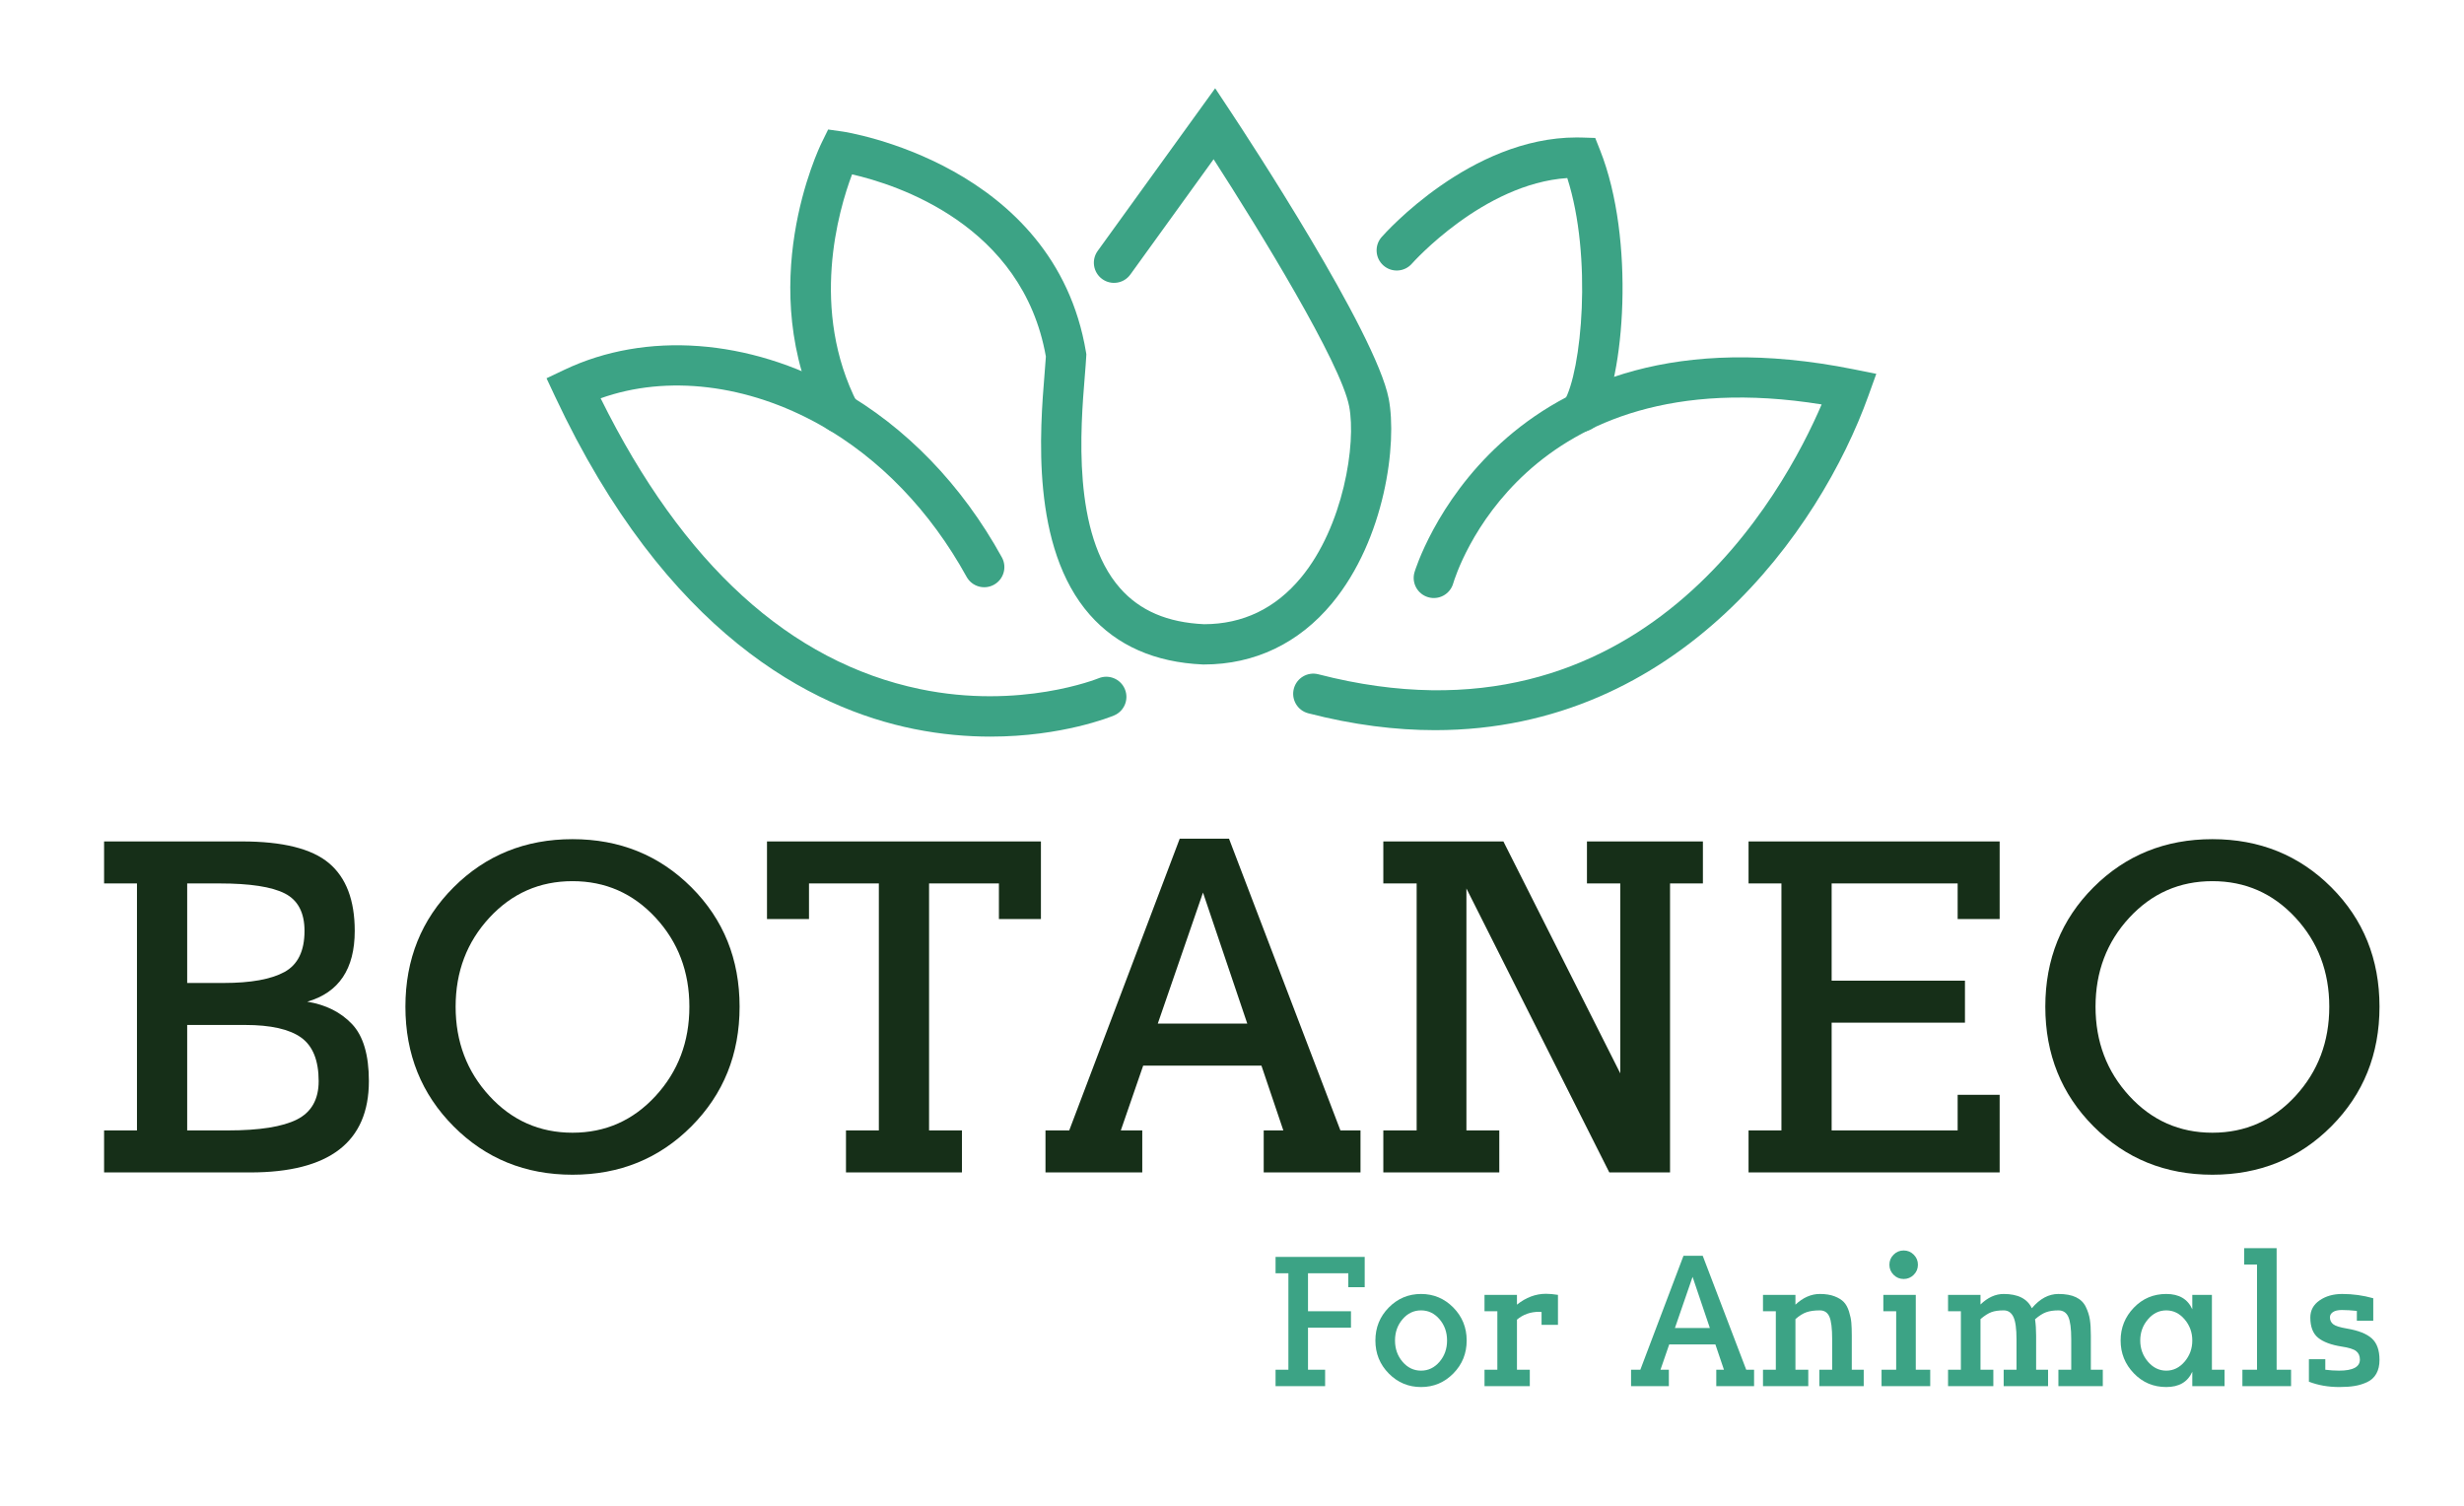
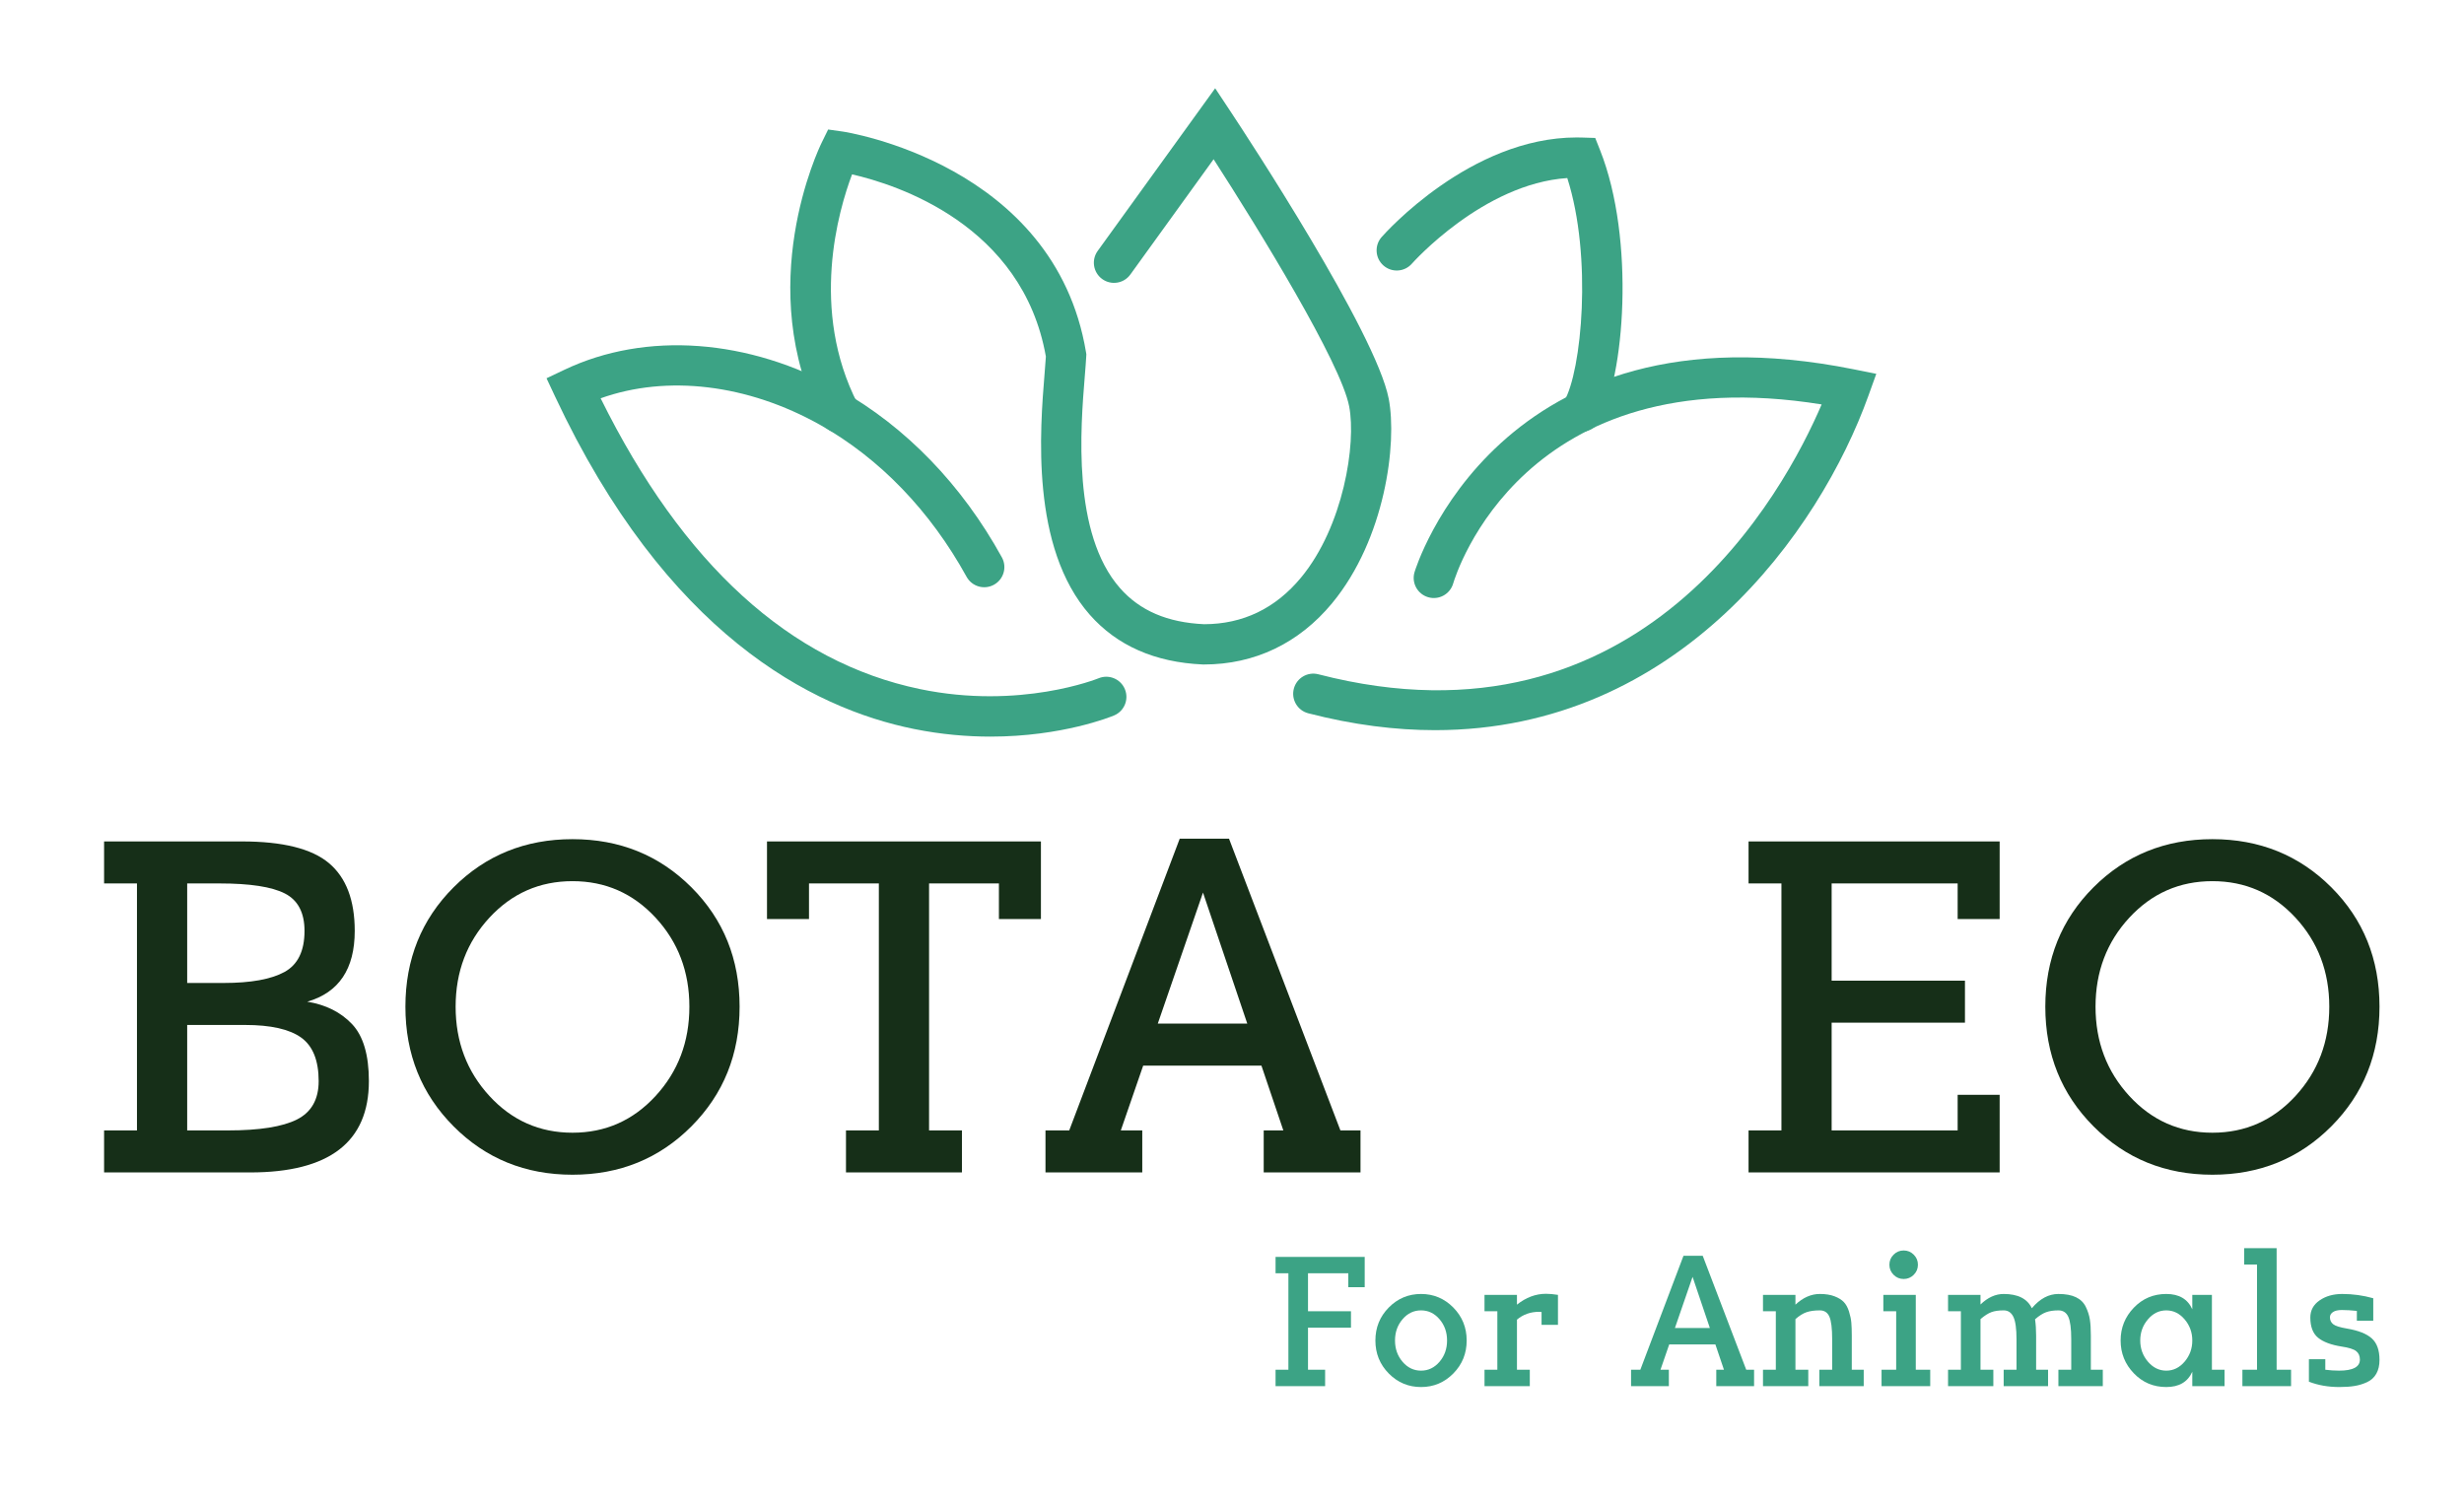
<svg xmlns="http://www.w3.org/2000/svg" xmlns:ns1="http://sodipodi.sourceforge.net/DTD/sodipodi-0.dtd" xmlns:ns2="http://www.inkscape.org/namespaces/inkscape" ns1:docname="Logo Botaneo SVG.svg" ns2:version="1.0 (4035a4fb49, 2020-05-01)" width="90.0mm" height="55.0mm" viewBox="0 0 90.0 55.0" id="SVGRoot">
  <defs id="defs1113">
    <clipPath id="clipPath26">
      <path d="M 0,595.28 H 841.89 V 0 H 0 Z" id="path24" />
    </clipPath>
  </defs>
  <g id="layer1" ns2:groupmode="layer" ns2:label="Calque 1">
    <g transform="matrix(0.173,0,0,-0.173,-31.391,79.207)" id="g20" mask="none">
      <g id="g22" clip-path="url(#clipPath26)">
        <g id="g28" transform="translate(390.574,302.322)">
          <path d="m 0,0 c -4.926,0 -10.362,0.444 -16.146,1.611 -21.605,4.36 -52.293,20.081 -75.792,70.214 l -1.796,3.831 3.821,1.815 c 17.165,8.151 38.9,6.559 58.14,-4.257 C -17.847,65.385 -6.028,53.153 2.406,37.842 3.539,35.786 2.79,33.199 0.733,32.066 -1.323,30.933 -3.91,31.681 -5.044,33.739 -12.713,47.662 -23.397,58.747 -35.941,65.8 c -15.36,8.635 -32.363,10.633 -46.368,5.629 17.331,-35.036 39.995,-55.684 67.41,-61.391 21.172,-4.411 37.554,2.21 37.716,2.278 2.168,0.898 4.655,-0.129 5.556,-2.294 C 29.274,7.857 28.257,5.374 26.095,4.468 25.53,4.231 15.204,0 0,0" style="fill:#3ca385;fill-opacity:1;fill-rule:nonzero;stroke:none" id="path30" />
        </g>
        <g id="g32" transform="translate(435.633,317.55)">
          <path d="m 0,0 h -0.065 l -0.178,0.004 c -10.074,0.442 -18.092,3.967 -23.835,10.479 -12.556,14.236 -10.528,39.077 -9.552,51.015 0.108,1.341 0.206,2.524 0.267,3.513 -4.919,27.864 -31.569,36.335 -40.921,38.469 -2.864,-7.599 -9.01,-28.599 1.189,-48.448 1.073,-2.089 0.25,-4.653 -1.839,-5.726 -2.091,-1.072 -4.652,-0.25 -5.726,1.839 -14.671,28.553 -0.639,57.809 -0.035,59.04 l 1.359,2.768 3.053,-0.431 c 0.447,-0.063 44.755,-6.768 51.388,-46.571 l 0.076,-0.458 -0.024,-0.465 c -0.06,-1.142 -0.176,-2.569 -0.31,-4.222 -0.88,-10.768 -2.71,-33.174 7.454,-44.698 4.197,-4.759 10,-7.246 17.738,-7.603 8.19,0.01 15.077,3.325 20.477,9.854 8.941,10.81 11.679,28.23 10.155,36.139 -1.775,9.207 -18.974,37.215 -28.623,52.175 L -15.529,82.334 c -1.376,-1.905 -4.033,-2.329 -5.938,-0.957 -1.904,1.375 -2.333,4.033 -0.958,5.938 L 2.379,121.657 5.773,116.53 C 8.892,111.816 36.329,70.076 39.023,56.108 40.833,46.716 38.287,26.5 27.07,12.938 20.069,4.473 10.71,0 0,0" style="fill:#3ca385;fill-opacity:1;fill-rule:nonzero;stroke:none" id="path34" />
        </g>
        <g id="g36" transform="translate(515.328,366.677)">
          <path d="m 0,0 c -0.739,0 -1.487,0.193 -2.168,0.596 -2.018,1.199 -2.684,3.808 -1.485,5.828 3.734,6.292 6.004,30.553 0.68,47.151 -17.757,-1.182 -32.654,-17.899 -32.81,-18.077 -1.55,-1.765 -4.238,-1.938 -6.002,-0.387 -1.764,1.551 -1.937,4.238 -0.387,6.002 0.767,0.873 18.751,21.034 41.164,21.034 0.38,0 0.761,-0.006 1.143,-0.017 l 2.792,-0.087 1.03,-2.598 C 11.416,40.624 9.113,11.27 3.66,2.083 2.866,0.744 1.452,0 0,0" style="fill:#3ca385;fill-opacity:1;fill-rule:nonzero;stroke:none" id="path38" />
        </g>
        <g id="g40" transform="translate(484.445,303.683)">
          <path d="m 0,0 c -8.354,-0.001 -17.27,1.107 -26.773,3.563 -2.274,0.587 -3.641,2.907 -3.053,5.181 0.587,2.275 2.905,3.641 5.181,3.054 C 43.659,-5.854 73.811,50.559 81.615,68.773 18.685,78.899 4.409,32.968 3.817,30.957 3.156,28.71 0.804,27.411 -1.454,28.068 c -2.25,0.655 -3.548,3.003 -2.898,5.255 0.166,0.581 17.611,57.924 92.67,42.879 l 4.834,-0.968 -1.668,-4.639 C 81.233,42.062 51.435,0.004 0,0" style="fill:#3ca385;fill-opacity:1;fill-rule:nonzero;stroke:none" id="path42" />
        </g>
        <g id="g44" transform="translate(220.971,241.441)">
          <path d="m 0,0 v -22.266 h 8.578 c 6.683,0 11.55,0.77 14.604,2.312 3.051,1.543 4.578,4.241 4.578,8.097 0,4.37 -1.238,7.437 -3.711,9.206 C 21.575,-0.885 17.64,0 12.241,0 Z m 0,8.867 h 7.711 c 5.72,0 9.992,0.771 12.821,2.314 2.826,1.542 4.241,4.434 4.241,8.675 0,3.856 -1.384,6.49 -4.145,7.904 -2.764,1.414 -7.359,2.121 -13.784,2.121 H 0 Z m -10.603,21.014 h -6.941 v 8.868 h 29.111 c 8.61,0 14.731,-1.527 18.362,-4.579 3.63,-3.053 5.447,-7.824 5.447,-14.314 0,-8.033 -3.342,-13.014 -10.025,-14.941 3.919,-0.642 7.068,-2.217 9.446,-4.722 2.377,-2.507 3.566,-6.524 3.566,-12.05 0,-12.853 -8.354,-19.278 -25.06,-19.278 h -30.847 v 8.869 h 6.941 z" style="fill:#162f18;fill-opacity:1;fill-rule:nonzero;stroke:none" id="path46" />
        </g>
        <g id="g48" transform="translate(284.782,264.092)">
          <path d="m 0,0 c -4.756,-5.143 -7.133,-11.407 -7.133,-18.796 0,-7.391 2.377,-13.673 7.133,-18.845 4.754,-5.174 10.603,-7.759 17.544,-7.759 6.94,0 12.786,2.585 17.542,7.759 4.756,5.172 7.133,11.454 7.133,18.845 0,7.389 -2.377,13.653 -7.133,18.796 C 30.33,5.14 24.484,7.711 17.544,7.711 10.603,7.711 4.754,5.14 0,0 m -7.567,-44.051 c -6.781,6.811 -10.169,15.23 -10.169,25.255 0,10.023 3.388,18.426 10.169,25.205 6.78,6.779 15.149,10.169 25.111,10.169 9.958,0 18.329,-3.39 25.11,-10.169 6.778,-6.779 10.168,-15.182 10.168,-25.205 0,-10.025 -3.39,-18.444 -10.168,-25.255 -6.781,-6.812 -15.152,-10.218 -25.11,-10.218 -9.962,0 -18.331,3.406 -25.111,10.218" style="fill:#162f18;fill-opacity:1;fill-rule:nonzero;stroke:none" id="path50" />
        </g>
        <g id="g52" transform="translate(384.547,210.305)">
          <path d="m 0,0 h -24.482 v 8.869 h 6.94 V 61.017 H -32.29 v -7.519 h -8.869 V 69.884 H 16.677 V 53.498 H 7.808 v 7.519 H -6.94 V 8.869 H 0 Z" style="fill:#162f18;fill-opacity:1;fill-rule:nonzero;stroke:none" id="path54" />
        </g>
        <g id="g56" transform="translate(444.791,241.73)">
          <path d="M 0,0 -9.349,27.663 -18.893,0 Z M 23.906,-31.424 H 3.47 v 8.869 H 7.615 L 2.988,-8.869 H -21.976 L -26.7,-22.555 h 4.53 v -8.869 h -20.434 v 8.869 h 5.012 l 23.328,61.593 h 10.408 l 23.521,-61.593 h 4.241 z" style="fill:#162f18;fill-opacity:1;fill-rule:nonzero;stroke:none" id="path58" />
        </g>
        <g id="g60" transform="translate(540.99,280.189)">
-           <path d="M 0,0 V -8.867 H -6.939 V -69.884 H -19.76 l -30.17,59.955 v -51.086 h 6.941 v -8.869 h -24.485 v 8.869 h 7.037 v 52.148 h -7.037 V 0 h 25.352 l 24.676,-48.966 v 40.099 h -7.036 V 0 Z" style="fill:#162f18;fill-opacity:1;fill-rule:nonzero;stroke:none" id="path62" />
-         </g>
+           </g>
        <g id="g64" transform="translate(557.568,271.322)">
          <path d="M 0,0 H -6.94 V 8.867 H 46.076 V -7.518 H 37.207 V 0 H 10.603 V -20.532 H 38.75 v -8.867 H 10.603 v -22.749 h 26.604 v 7.519 h 8.869 V -61.017 H -6.94 v 8.869 H 0 Z" style="fill:#162f18;fill-opacity:1;fill-rule:nonzero;stroke:none" id="path66" />
        </g>
        <g id="g68" transform="translate(631.019,264.092)">
          <path d="m 0,0 c -4.756,-5.143 -7.133,-11.407 -7.133,-18.796 0,-7.391 2.377,-13.673 7.133,-18.845 4.754,-5.174 10.603,-7.759 17.544,-7.759 6.94,0 12.786,2.585 17.542,7.759 4.756,5.172 7.133,11.454 7.133,18.845 0,7.389 -2.377,13.653 -7.133,18.796 C 30.33,5.14 24.484,7.711 17.544,7.711 10.603,7.711 4.754,5.14 0,0 m -7.567,-44.051 c -6.781,6.811 -10.169,15.23 -10.169,25.255 0,10.023 3.388,18.426 10.169,25.205 6.78,6.779 15.149,10.169 25.111,10.169 9.958,0 18.329,-3.39 25.11,-10.169 6.778,-6.779 10.168,-15.182 10.168,-25.205 0,-10.025 -3.39,-18.444 -10.168,-25.255 -6.781,-6.812 -15.152,-10.218 -25.11,-10.218 -9.962,0 -18.331,3.406 -25.111,10.218" style="fill:#162f18;fill-opacity:1;fill-rule:nonzero;stroke:none" id="path70" />
        </g>
        <g id="g72" transform="translate(453.473,189.012)">
          <path d="M 0,0 H -2.709 V 3.462 H 16.112 V -2.937 H 12.648 V 0 H 4.141 v -8.018 h 9.072 v -3.464 H 4.141 v -8.882 h 3.613 v -3.464 H -2.709 v 3.464 H 0 Z" style="fill:#3ca385;fill-opacity:1;fill-rule:nonzero;stroke:none" id="path74" />
        </g>
        <g id="g76" transform="translate(477.583,179.319)">
          <path d="m 0,0 c -1.068,-1.243 -1.6,-2.743 -1.6,-4.498 0,-1.758 0.532,-3.256 1.6,-4.499 1.066,-1.242 2.364,-1.864 3.895,-1.864 1.53,0 2.829,0.622 3.896,1.864 1.066,1.243 1.6,2.741 1.6,4.499 0,1.755 -0.534,3.255 -1.6,4.498 C 6.724,1.243 5.425,1.862 3.895,1.862 2.364,1.862 1.066,1.243 0,0 m -2.919,-11.462 c -1.882,1.907 -2.822,4.228 -2.822,6.964 0,2.734 0.94,5.056 2.822,6.963 1.882,1.907 4.153,2.861 6.814,2.861 2.66,0 4.931,-0.954 6.813,-2.861 1.882,-1.907 2.824,-4.229 2.824,-6.963 0,-2.736 -0.942,-5.057 -2.824,-6.964 -1.882,-1.907 -4.153,-2.861 -6.813,-2.861 -2.661,0 -4.932,0.954 -6.814,2.861" style="fill:#3ca385;fill-opacity:1;fill-rule:nonzero;stroke:none" id="path78" />
        </g>
        <g id="g80" transform="translate(510.388,184.457)">
          <path d="m 0,0 v -6.324 h -3.464 v 2.709 c -0.225,0.025 -0.388,0.038 -0.488,0.038 -1.832,0 -3.402,-0.551 -4.706,-1.656 v -10.576 h 2.711 v -3.464 h -9.562 v 3.464 h 2.71 v 12.345 h -2.71 V 0 h 6.851 v -2.07 c 1.907,1.53 3.952,2.296 6.136,2.296 C -1.821,0.226 -0.978,0.15 0,0" style="fill:#3ca385;fill-opacity:1;fill-rule:nonzero;stroke:none" id="path82" />
        </g>
        <g id="g84" transform="translate(542.46,177.456)">
          <path d="M 0,0 -3.651,10.803 -7.379,0 Z m 9.334,-12.271 h -7.98 v 3.463 h 1.62 l -1.808,5.344 h -9.749 l -1.844,-5.344 h 1.769 v -3.463 h -7.98 v 3.463 h 1.957 l 9.109,24.053 h 4.065 L 7.678,-8.808 h 1.656 z" style="fill:#3ca385;fill-opacity:1;fill-rule:nonzero;stroke:none" id="path86" />
        </g>
        <g id="g88" transform="translate(560.527,179.338)">
          <path d="m 0,0 v -10.69 h 2.711 v -3.463 h -9.562 v 3.463 h 2.71 V 1.656 h -2.71 V 5.12 H 0 V 3.05 c 1.606,1.505 3.326,2.257 5.156,2.257 1.206,0 2.235,-0.162 3.088,-0.488 0.853,-0.327 1.51,-0.734 1.975,-1.224 0.466,-0.489 0.829,-1.155 1.092,-1.995 0.264,-0.841 0.427,-1.625 0.49,-2.353 0.061,-0.727 0.095,-1.631 0.095,-2.711 v -7.226 h 2.521 v -3.463 H 5.043 v 3.463 h 2.711 v 6.437 C 7.754,-1.97 7.56,-0.382 7.171,0.508 6.781,1.399 6.11,1.844 5.156,1.844 4.053,1.844 3.125,1.719 2.372,1.468 1.618,1.218 0.829,0.728 0,0" style="fill:#3ca385;fill-opacity:1;fill-rule:nonzero;stroke:none" id="path90" />
        </g>
        <g id="g92" transform="translate(581.25,188.692)">
          <path d="m 0,0 c -0.591,0.59 -0.885,1.299 -0.885,2.126 0,0.829 0.294,1.537 0.885,2.128 0.588,0.588 1.297,0.884 2.126,0.884 0.828,0 1.537,-0.296 2.127,-0.884 C 4.842,3.663 5.138,2.955 5.138,2.126 5.138,1.299 4.842,0.59 4.253,0 3.663,-0.59 2.954,-0.884 2.126,-0.884 1.297,-0.884 0.588,-0.59 0,0 M 7.734,-23.507 H -2.542 v 3.463 h 3.087 v 12.346 h -2.709 v 3.464 h 6.85 v -15.81 h 3.048 z" style="fill:#3ca385;fill-opacity:1;fill-rule:nonzero;stroke:none" id="path94" />
        </g>
        <g id="g96" transform="translate(599.599,179.338)">
          <path d="m 0,0 v -10.69 h 2.711 v -3.463 h -9.562 v 3.463 h 2.71 V 1.656 h -2.71 V 5.12 H 0 V 3.086 c 1.53,1.481 3.161,2.221 4.894,2.221 3.012,0 4.993,-1.003 5.947,-3.011 1.681,2.008 3.551,3.011 5.608,3.011 1.507,0 2.736,-0.225 3.689,-0.677 0.954,-0.452 1.65,-1.13 2.09,-2.032 0.439,-0.904 0.728,-1.802 0.866,-2.693 0.138,-0.89 0.206,-2.013 0.206,-3.369 v -7.226 h 2.523 v -3.463 h -9.374 v 3.463 h 2.711 v 6.437 c 0,2.258 -0.208,3.839 -0.621,4.743 -0.414,0.902 -1.11,1.354 -2.09,1.354 -1.028,0 -1.9,-0.131 -2.615,-0.395 -0.716,-0.263 -1.488,-0.76 -2.315,-1.487 0.151,-1.053 0.225,-2.196 0.225,-3.426 v -7.226 h 2.522 v -3.463 H 4.894 v 3.463 h 2.709 v 6.437 C 7.603,-2.02 7.384,-0.445 6.945,0.47 6.505,1.387 5.822,1.844 4.894,1.844 3.839,1.844 2.973,1.719 2.296,1.468 1.618,1.218 0.852,0.728 0,0" style="fill:#3ca385;fill-opacity:1;fill-rule:nonzero;stroke:none" id="path98" />
        </g>
        <g id="g100" transform="translate(634.944,179.281)">
          <path d="m 0,0 c -1.08,-1.267 -1.618,-2.754 -1.618,-4.46 0,-1.708 0.538,-3.195 1.618,-4.461 1.078,-1.267 2.372,-1.902 3.877,-1.902 1.505,0 2.798,0.635 3.877,1.902 1.078,1.266 1.618,2.753 1.618,4.461 0,1.706 -0.54,3.193 -1.618,4.46 C 6.675,1.267 5.382,1.9 3.877,1.9 2.372,1.9 1.078,1.267 0,0 m -2.974,-11.386 c -1.857,1.932 -2.785,4.24 -2.785,6.926 0,2.684 0.928,4.993 2.785,6.925 1.858,1.932 4.14,2.899 6.851,2.899 2.71,0 4.542,-1.08 5.495,-3.238 v 3.05 h 4.142 v -15.809 h 2.672 v -3.464 H 9.372 v 3.049 c -0.953,-2.158 -2.785,-3.236 -5.495,-3.236 -2.711,0 -4.993,0.965 -6.851,2.898" style="fill:#3ca385;fill-opacity:1;fill-rule:nonzero;stroke:none" id="path102" />
        </g>
        <g id="g104" transform="translate(665.171,165.184)">
          <path d="m 0,0 h -10.276 v 3.464 h 3.086 v 22.208 h -2.709 v 3.463 h 6.851 V 3.464 H 0 Z" style="fill:#3ca385;fill-opacity:1;fill-rule:nonzero;stroke:none" id="path106" />
        </g>
        <g id="g108" transform="translate(682.524,178.999)">
          <path d="m 0,0 h -3.464 v 2.07 c -1.179,0.126 -2.232,0.189 -3.161,0.189 -0.827,0 -1.455,-0.144 -1.882,-0.433 -0.427,-0.289 -0.639,-0.658 -0.639,-1.11 0,-0.603 0.226,-1.086 0.677,-1.45 0.452,-0.364 1.417,-0.671 2.899,-0.922 2.409,-0.402 4.158,-1.092 5.251,-2.07 1.091,-0.978 1.636,-2.498 1.636,-4.555 0,-1.154 -0.226,-2.126 -0.677,-2.917 -0.452,-0.791 -1.098,-1.38 -1.939,-1.769 -0.841,-0.39 -1.719,-0.66 -2.635,-0.809 -0.915,-0.151 -1.988,-0.226 -3.217,-0.226 -2.359,0 -4.505,0.375 -6.437,1.128 v 4.744 h 3.463 v -2.221 c 1.003,-0.126 1.969,-0.189 2.897,-0.189 2.937,0 4.406,0.777 4.406,2.334 0,0.777 -0.264,1.374 -0.791,1.789 -0.527,0.414 -1.543,0.734 -3.05,0.958 -2.233,0.353 -3.895,0.974 -4.987,1.864 -1.091,0.891 -1.638,2.316 -1.638,4.273 0,1.505 0.653,2.711 1.959,3.613 1.304,0.903 2.897,1.355 4.779,1.355 2.234,0 4.417,-0.3 6.55,-0.903 z" style="fill:#3ca385;fill-opacity:1;fill-rule:nonzero;stroke:none" id="path110" />
        </g>
      </g>
    </g>
  </g>
</svg>